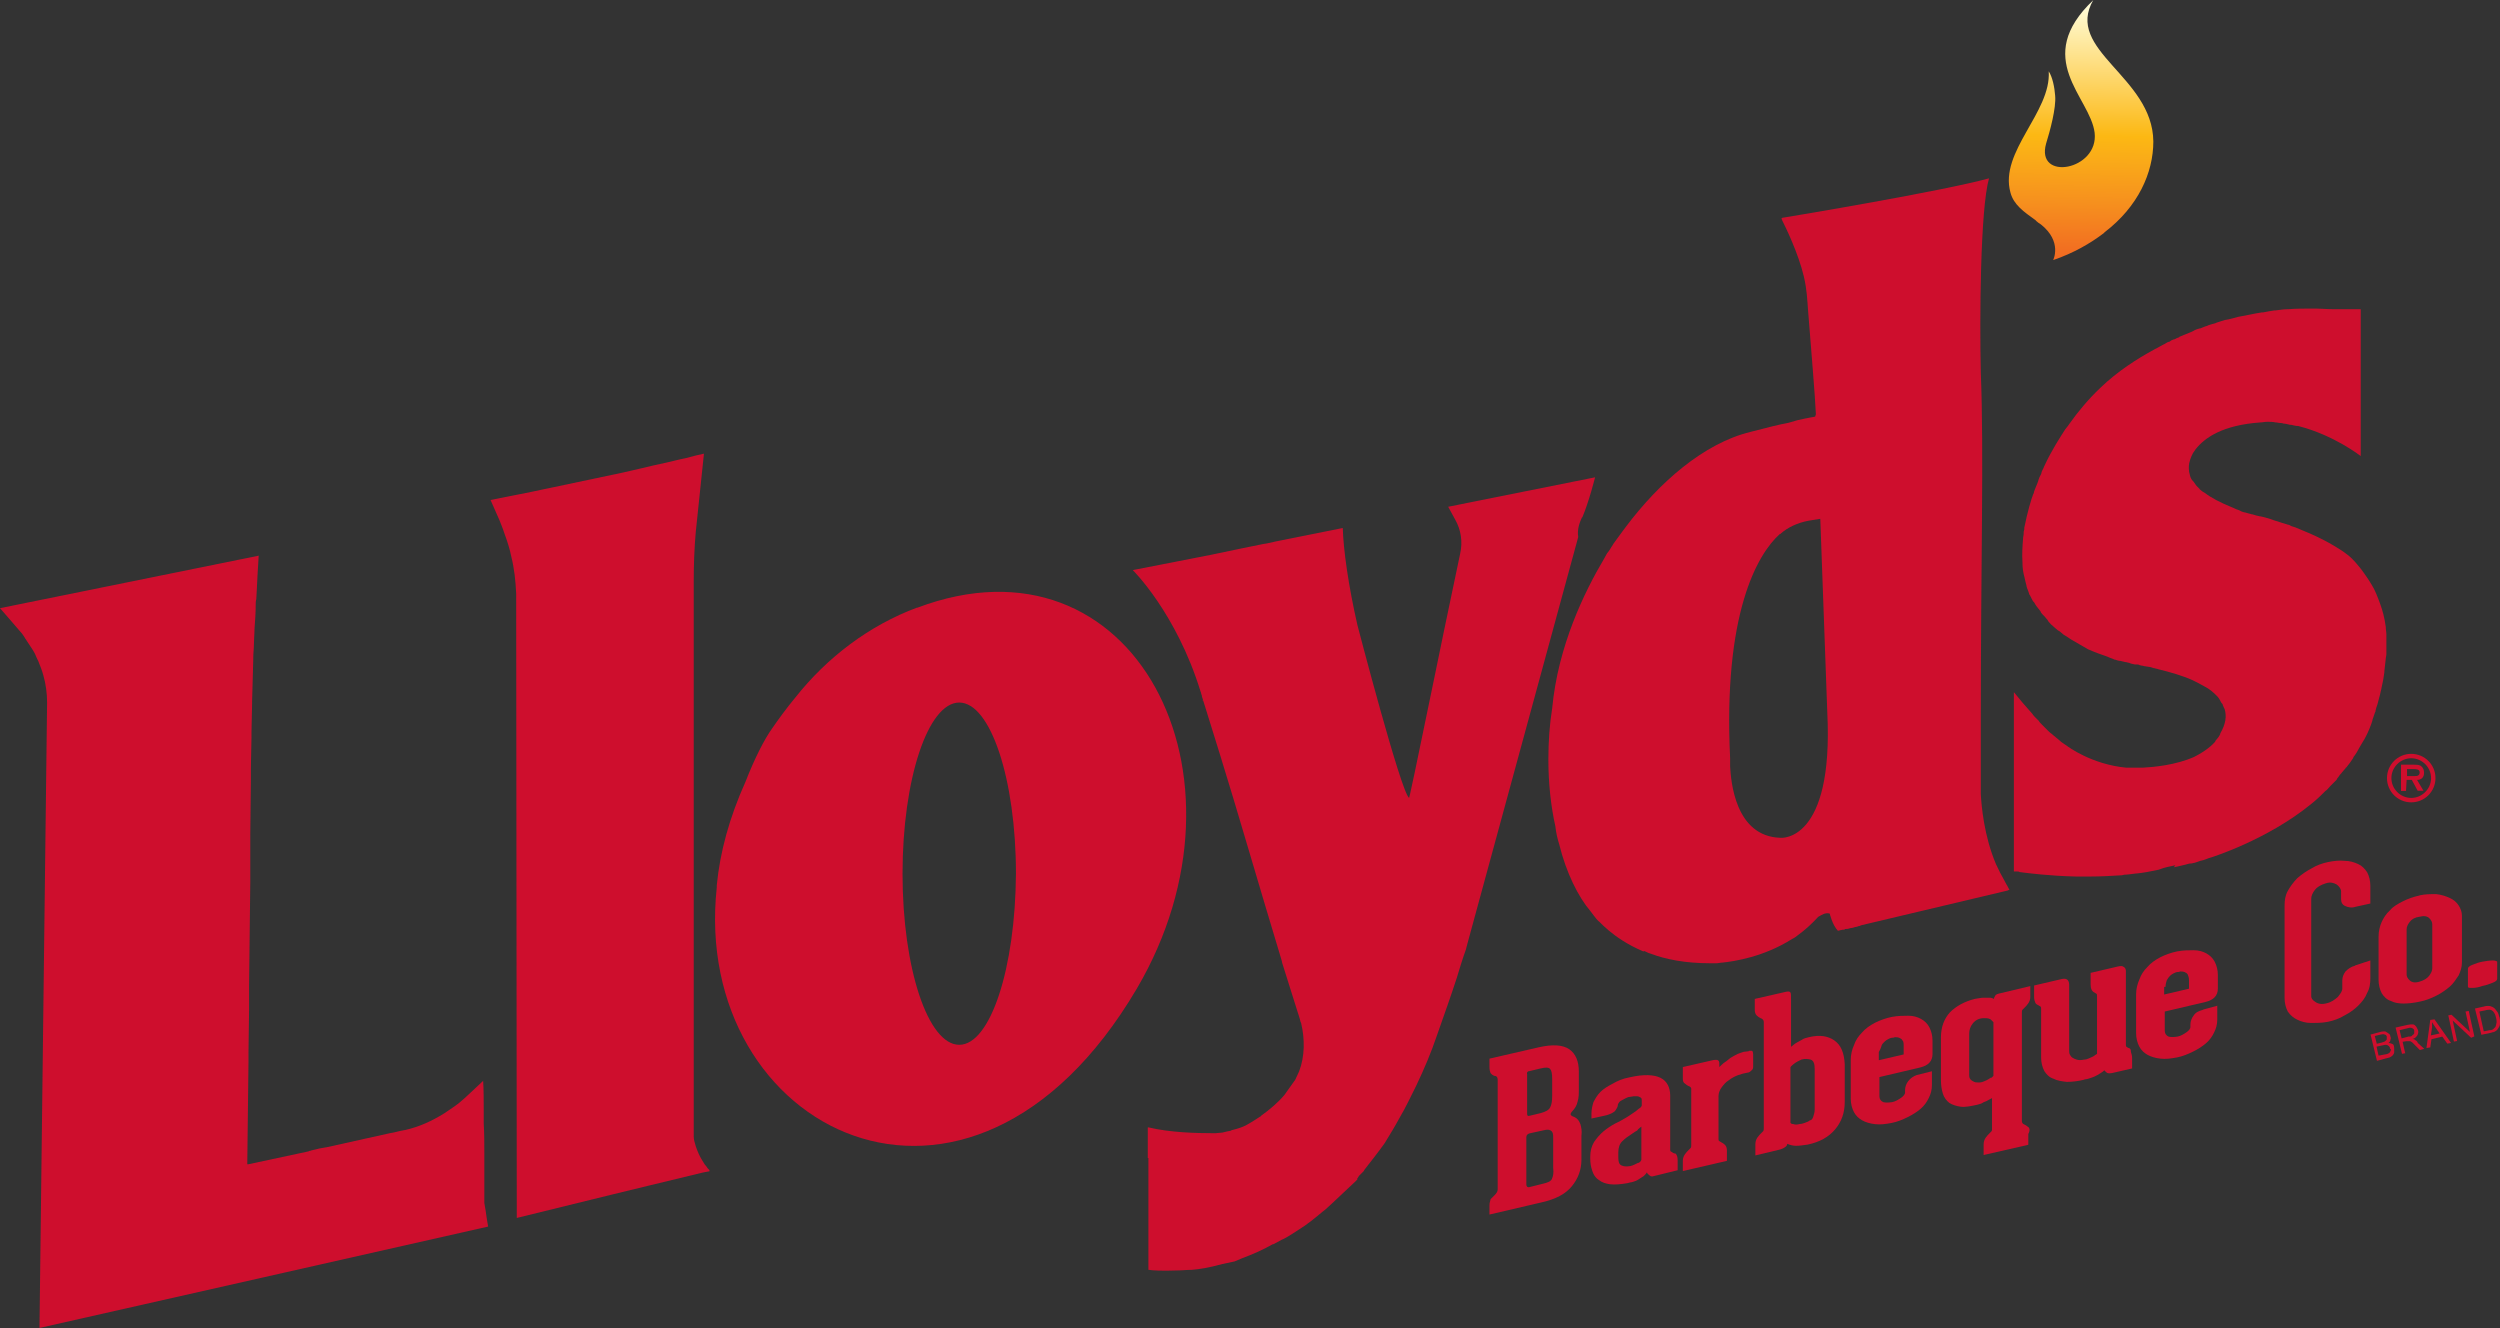
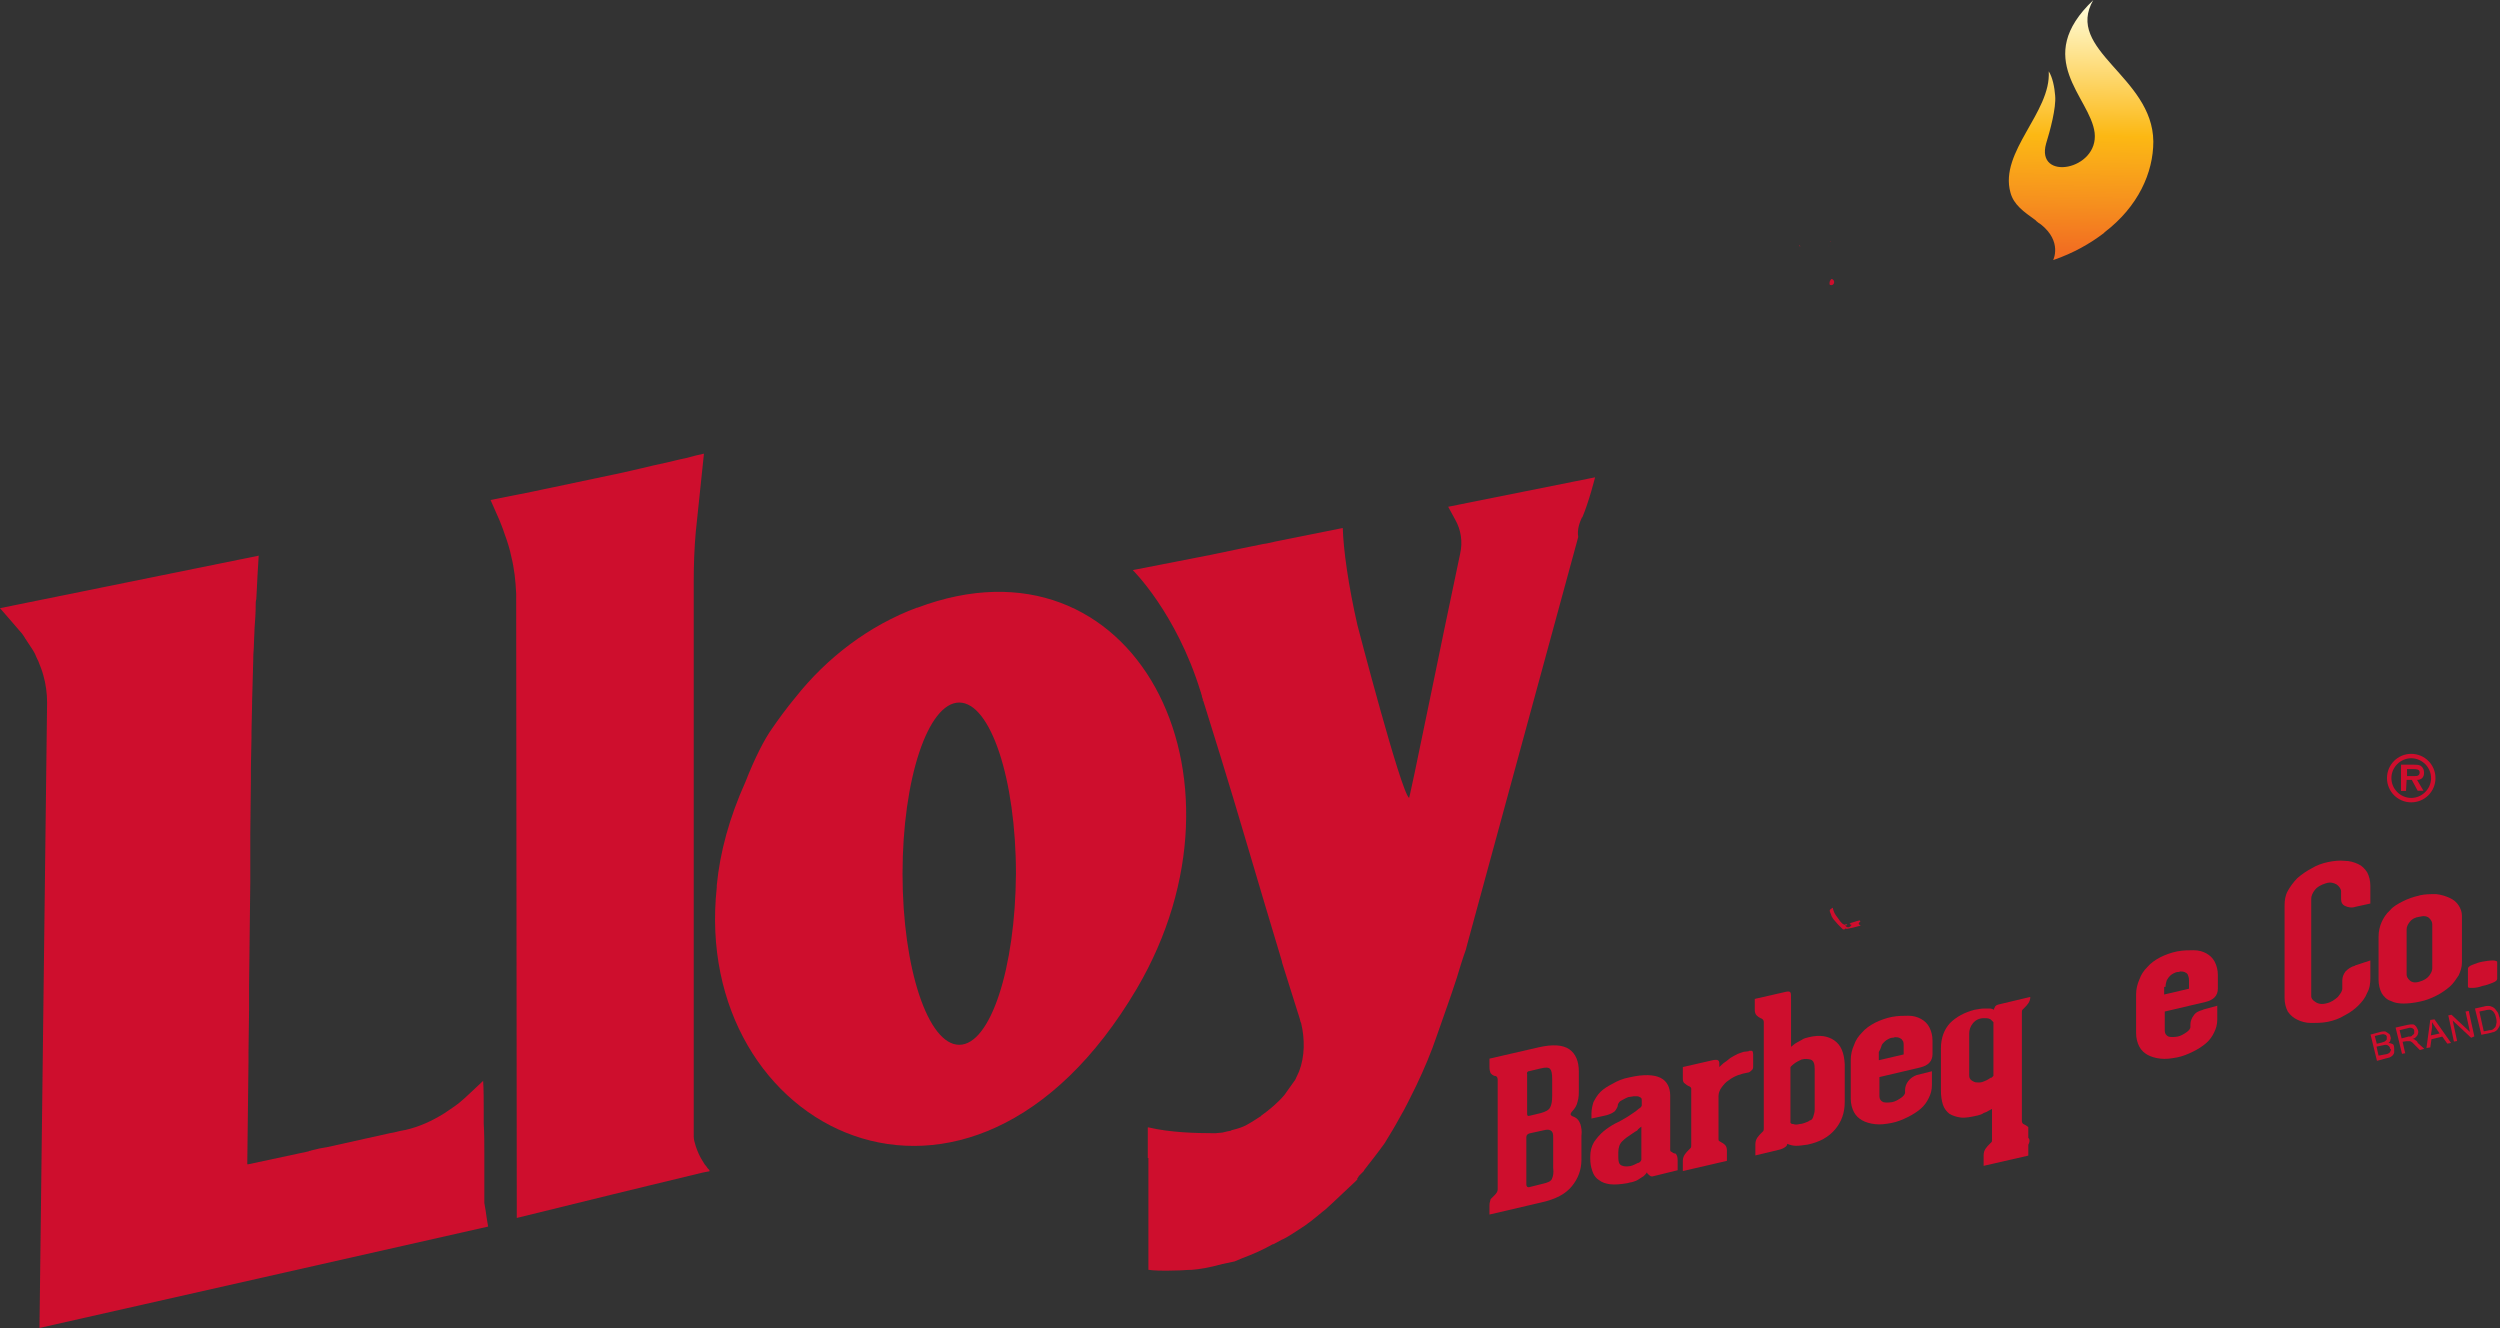
<svg xmlns="http://www.w3.org/2000/svg" id="Layer_2" width="124.76" height="66.28" viewBox="0 0 124.76 66.28">
  <rect x="0" y="0" width="124.76" height="66.28" fill="#333333" stroke="none" />
  <defs>
    <style>.cls-1{fill:url(#linear-gradient);}.cls-2{fill:#cd0e2d;}.cls-3{fill:#ce0e2d;}</style>
    <linearGradient id="linear-gradient" x1="103.74" y1="2445.32" x2="103.97" y2="2460.49" gradientTransform="translate(0 2460.88) scale(1 -1)" gradientUnits="userSpaceOnUse">
      <stop offset="0" stop-color="#ef4e23" />
      <stop offset=".21" stop-color="#f27021" />
      <stop offset=".36" stop-color="#f6901e" />
      <stop offset=".51" stop-color="#faac18" />
      <stop offset=".58" stop-color="#fcb813" />
      <stop offset="1" stop-color="#fffbd4" />
    </linearGradient>
  </defs>
  <g id="Layer_1-2">
    <g id="GRAPHICS">
      <path class="cls-3" d="m92.84,45.99s-.03-.06-.03-.06c-.16.03-.32.1-.45.13,0,0-.03.03-.06.03q.03.06.1.06c-.06.13-.22.19-.32.03.13,0,.13-.03.06-.06l-.1.03s-.06-.03-.1-.06c-.06-.06-.13-.13-.16-.19-.1-.13-.22-.29-.25-.38-.03-.06-.06-.16-.06-.22-.06.03-.13.06-.16.13,0,.06.03.13.06.19,0,.03.03.06.03.1.03.03.06.13.13.19.13.16.25.29.38.41l.06.06h.1s-.03,0,0-.03c0-.03.03,0,.06,0h.06l.29-.06.38-.1c-.13-.06-.13-.13-.03-.19Z" />
      <path class="cls-2" d="m89.78,12.26s.06.06.06.03-.06-.06-.06-.03Z" />
      <path class="cls-2" d="m91.38,12.07s-.06,0-.06-.03l.06.03h0Z" />
      <path class="cls-2" d="m91.41,13.92c-.1.06-.13.19-.1.29.22.1.32-.22.1-.29Z" />
      <path class="cls-2" d="m91.25,12.29s0-.03,0,0t0,0h0s0-.03,0,0c-.03-.03,0-.03,0,0,0-.03,0,0,0,0h0Z" />
      <path class="cls-3" d="m119.41,52.11c-.06-.03-.13-.06-.22-.06.06-.03.1-.1.1-.16.03-.06.03-.1,0-.16,0-.06-.03-.13-.1-.16-.03-.03-.1-.06-.16-.1-.06,0-.16,0-.25.03l-.48.13.32,1.31.48-.13c.1-.03.16-.03.19-.06.06-.03.1-.06.13-.1s.06-.1.06-.13v-.19c0-.13-.03-.19-.06-.22Zm-.8-.03l-.1-.38.25-.06c.1-.03.16-.03.19-.03s.06.03.1.03c.03.03.06.06.06.1v.13s-.03.06-.1.1c-.03.03-.1.03-.16.06l-.25.06Zm.7.35s-.03.06-.06.1-.06.03-.1.06c-.03,0-.06.03-.13.03l-.32.06-.1-.45.29-.06c.1-.03.16-.03.19-.03s.1.03.13.06c.03.03.06.06.06.13.06.03.06.06.03.1Z" />
      <path class="cls-3" d="m120.52,51.88s-.06-.03-.13-.03c.13-.03.19-.1.25-.19.03-.06.06-.16.03-.25-.03-.06-.06-.13-.1-.19-.06-.06-.1-.1-.16-.1s-.16,0-.29.03l-.57.13.32,1.31.16-.03-.13-.57.19-.03h.19s.06.03.1.06c.03.03.1.1.16.16l.22.22.22-.06-.32-.29c-.03-.1-.1-.13-.16-.16Zm-.29-.16l-.38.1-.1-.41.41-.1c.1-.03.16-.03.22,0s.1.06.1.13v.13s-.03.06-.1.1c0,.03-.06.06-.16.06Z" />
      <path class="cls-3" d="m121.28,50.9l-.19,1.4.19-.03.06-.41.54-.13.25.35.19-.03-.83-1.18-.22.03Zm.48.67l-.45.1.06-.41v-.25c.03.06.1.16.16.25l.22.32Z" />
      <polygon class="cls-3" points="123.04 50.48 123.26 51.5 122.34 50.64 122.18 50.67 122.46 51.98 122.62 51.95 122.4 50.93 123.32 51.79 123.48 51.72 123.2 50.45 123.04 50.48" />
      <path class="cls-3" d="m124.72,50.74c-.03-.13-.06-.22-.13-.29-.06-.1-.13-.16-.19-.19s-.13-.06-.22-.06c-.06,0-.13,0-.22.03l-.45.1.32,1.31.48-.1c.06-.03.16-.03.19-.06.06-.03.1-.06.13-.1s.06-.1.1-.16c.03-.06.03-.13.03-.22,0-.06,0-.13-.03-.25Zm-.19.51s-.06.06-.1.1-.1.06-.19.06l-.29.06-.22-.99.29-.06c.1-.03.19-.03.22-.03.06,0,.13.03.19.1s.1.16.13.29c.03.1.03.19.03.25-.03.1-.03.16-.06.22Z" />
      <path class="cls-3" d="m78.86,56.09c-.06-.19-.19-.32-.38-.38-.06-.03-.1-.06-.1-.1s.03-.1.06-.13c.16-.16.25-.32.29-.51.06-.19.06-.38.06-.61v-.89c0-.51-.16-.89-.48-1.11s-.83-.25-1.5-.1l-2.48.57v.41c0,.16.03.25.06.32.06.06.1.1.19.13.1,0,.16.06.16.19v5.48c0,.1-.06.19-.16.29l-.19.19c-.03.1-.06.19-.06.32v.45l2.61-.61c.7-.16,1.18-.41,1.5-.8s.48-.83.48-1.34v-1.18c.03-.22,0-.41-.06-.61Zm-2.52-2.64l.54-.13c.25-.06.41-.06.48.03.06.06.1.22.1.48v.86c0,.25-.03.45-.1.57-.06.13-.22.22-.48.29l-.54.13c-.1.03-.13,0-.13-.1v-1.97c-.03-.1.03-.16.13-.16Zm1.11,5.38c-.06.13-.22.19-.48.25l-.64.16c-.1.03-.16-.03-.16-.13v-2.36c0-.1.06-.16.16-.19l.73-.16c.13-.03.22-.03.29,0s.1.06.13.13c.03.06.03.16.03.25v1.5c.03.25,0,.41-.06.54Z" />
      <path class="cls-3" d="m83.41,57.49s-.06-.03-.06-.1v-2.71c0-.41-.16-.73-.48-.89s-.83-.19-1.53-.03c-.35.06-.64.19-.86.32-.25.13-.45.25-.61.41s-.25.32-.35.51c-.06.19-.1.38-.1.57v.25l.73-.16c.22-.06.35-.13.45-.22.06-.1.13-.19.13-.25h0c0-.06.03-.13.06-.16.03-.06.1-.1.16-.13l.19-.1c.06-.03.13-.06.19-.06s.13-.03.19-.03h.19c.06,0,.1.03.16.06s.06.1.06.16v.25c-.03.06-.06.1-.16.16-.06.06-.16.13-.25.19-.1.06-.22.16-.38.25s-.32.19-.54.29c-.19.1-.41.25-.57.38-.19.16-.35.35-.48.54-.13.22-.19.45-.19.73v.1c0,.22.03.41.1.61.06.19.16.35.32.45.16.13.35.19.57.22.25.03.54,0,.89-.06.06-.03.16-.03.25-.06.1-.03.19-.06.29-.13s.16-.1.25-.16c.06-.06.13-.13.16-.19,0,.06.06.1.13.16.06.06.13.06.22.03l1.18-.29v-.51c0-.13-.03-.25-.1-.32-.1,0-.16-.06-.22-.1Zm-1.66.54c-.13.06-.25.13-.38.16-.19.03-.32.03-.45-.03-.13-.06-.16-.19-.16-.41v-.25c0-.22.06-.41.19-.54s.29-.25.45-.35c.06-.03.13-.1.19-.13.06-.03.13-.06.16-.13l.16-.13v1.66c-.03.1-.1.13-.16.16Z" />
      <path class="cls-3" d="m87.27,52.46c-.06,0-.16.03-.25.03-.1.03-.19.06-.29.1-.13.06-.25.13-.35.19-.1.06-.19.16-.29.22s-.19.16-.29.25v-.19c0-.16-.1-.19-.29-.16l-1.53.35v.57c0,.13.03.22.1.25.06.06.13.1.19.13.03,0,.06.03.1.06.03.03.03.06.03.1v2.77c0,.06,0,.13-.03.16s-.06.06-.1.1c-.06.06-.13.13-.19.22s-.1.19-.1.32v.51l2.2-.51v-.51c0-.13-.03-.22-.1-.29-.06-.06-.13-.1-.19-.13-.03-.03-.06-.03-.1-.06-.03-.03-.03-.06-.03-.13v-2.1c0-.16.06-.32.16-.45s.19-.25.35-.35c.13-.1.29-.19.45-.25s.32-.1.48-.13c.06,0,.13-.03.19-.1.06-.03.1-.1.1-.19v-.61c0-.1-.03-.19-.06-.19-.03,0-.1,0-.16,0Z" />
      <path class="cls-3" d="m91.54,51.92c-.32-.22-.73-.29-1.27-.16-.13.03-.25.06-.35.13-.1.06-.19.1-.29.16s-.16.13-.25.19v-2.33c0-.22,0-.35-.03-.38-.03-.06-.13-.06-.25-.03l-1.53.35v.54c0,.13.03.22.1.29.06.06.13.1.19.13.1.03.16.1.16.19v5.29c0,.06,0,.13-.03.16s-.06.06-.1.1c-.06.06-.13.13-.19.22s-.1.19-.1.35v.54l1.21-.29c.13-.03.25-.1.32-.16.03-.03.06-.06.06-.13.13.06.29.1.45.1s.35-.03.57-.06c.61-.13,1.05-.38,1.37-.76s.48-.83.48-1.37v-1.88c-.03-.57-.19-.96-.51-1.18Zm-1.21,3.98c-.06.06-.16.1-.25.13-.1.03-.16.06-.25.06-.1.03-.16.03-.22.03s-.1-.03-.16-.03-.06-.03-.1-.06v-2.77c.03-.06.1-.1.16-.16.13-.1.25-.16.38-.22.19-.06.35-.03.48,0,.13.06.19.19.19.45v2.04c0,.13-.03.22-.06.32-.03.1-.06.19-.16.22Z" />
      <path class="cls-3" d="m95.23,53.95c-.1.13-.16.29-.16.45v.13c0,.06-.06.16-.19.25s-.29.19-.45.22c-.19.03-.35.03-.45,0-.13-.06-.19-.16-.19-.29v-.96l2.04-.48c.41-.1.61-.32.61-.67v-.67c0-.25-.06-.48-.16-.67s-.25-.32-.41-.41c-.19-.1-.38-.16-.64-.16s-.51,0-.83.06c-.29.06-.57.16-.83.29-.25.13-.48.29-.64.48-.19.19-.32.38-.41.64-.1.22-.16.48-.16.73v1.94c0,.25.06.48.16.67s.25.32.41.41.38.16.64.19.51,0,.83-.06c.29-.06.54-.16.8-.29s.45-.25.64-.41.32-.35.41-.54c.1-.19.16-.41.16-.64v-.7l-.76.19c-.16.06-.32.16-.41.29Zm-1.34-1.75c.03-.1.1-.16.16-.22s.13-.1.19-.13c.06-.03.13-.06.16-.06s.1,0,.16-.03c.06,0,.13,0,.22.03.06.03.13.06.16.13.06.06.06.16.06.29v.41l-1.24.29v-.41c.06-.1.1-.19.13-.29Z" />
-       <path class="cls-3" d="m101.22,56.25c-.06-.06-.13-.1-.19-.13-.1-.03-.13-.1-.13-.19v-5.38c0-.06,0-.13.03-.16s.06-.06.1-.1c.06-.06.13-.13.19-.22s.1-.19.1-.32v-.54l-1.59.38c-.1.03-.16.06-.19.16-.03.03-.03.06-.03.1-.06-.03-.13-.06-.22-.06h-.29c-.13,0-.25.03-.45.06-.51.13-.92.35-1.24.67-.29.32-.45.73-.45,1.27v2.1c0,.25.03.48.1.7.06.19.19.35.32.45.16.1.35.16.57.19.22.03.51-.03.83-.1.13-.03.22-.06.32-.13.1-.03.16-.06.22-.1l.19-.1v1.53c0,.06,0,.1-.03.13-.03.03-.06.06-.1.1-.06.06-.13.13-.19.22s-.1.19-.1.35v.51l2.23-.51v-.54c.1-.19.06-.29,0-.35Zm-1.85-2.48c-.1.06-.19.13-.35.19-.06.03-.16.06-.25.06s-.19,0-.25-.03c-.06-.03-.13-.06-.19-.13s-.06-.16-.06-.25v-2.01c0-.22.06-.38.19-.54s.32-.25.54-.25c.16,0,.29,0,.38.1.03.03.06.06.1.1v2.68s-.06.06-.1.1Z" />
-       <path class="cls-3" d="m106.22,52.3s-.06-.03-.1-.06c-.03-.03-.03-.06-.03-.13v-3.66c0-.06-.03-.16-.1-.19-.06-.06-.16-.06-.29-.03l-1.37.32v.57c0,.22.06.35.19.41.03.03.06.03.1.06.03.03.03.06.03.13v2.87c-.06.03-.13.1-.19.13-.06.03-.13.06-.22.1-.06.03-.16.06-.25.06-.13.03-.25.03-.35,0-.1-.03-.16-.06-.22-.1s-.1-.1-.13-.16-.03-.13-.03-.19v-3.28c0-.25-.13-.35-.38-.29l-1.37.32v.57c0,.13.03.22.06.29s.1.1.16.13c.03.03.06.03.1.06.03.03.03.06.03.13v2.42c0,.25.06.48.16.67.1.16.25.32.45.38.19.1.41.13.67.16.25,0,.54-.03.83-.1.06-.03.16-.03.25-.06.1-.03.19-.06.29-.1s.19-.1.29-.16.16-.1.22-.16c.03.06.1.1.13.13.06.03.16.03.29,0l.96-.22v-.51c0-.13-.03-.22-.06-.32,0-.13-.03-.16-.1-.19Z" />
+       <path class="cls-3" d="m101.22,56.25c-.06-.06-.13-.1-.19-.13-.1-.03-.13-.1-.13-.19v-5.38c0-.06,0-.13.03-.16s.06-.06.1-.1c.06-.06.13-.13.19-.22s.1-.19.1-.32l-1.59.38c-.1.03-.16.06-.19.16-.03.03-.03.06-.03.1-.06-.03-.13-.06-.22-.06h-.29c-.13,0-.25.03-.45.06-.51.13-.92.35-1.24.67-.29.32-.45.73-.45,1.27v2.1c0,.25.03.48.1.7.06.19.19.35.32.45.16.1.35.16.57.19.22.03.51-.03.83-.1.13-.03.22-.06.32-.13.1-.03.16-.06.22-.1l.19-.1v1.53c0,.06,0,.1-.03.13-.03.03-.06.06-.1.1-.06.06-.13.13-.19.22s-.1.19-.1.35v.51l2.23-.51v-.54c.1-.19.06-.29,0-.35Zm-1.85-2.48c-.1.06-.19.13-.35.19-.06.03-.16.06-.25.06s-.19,0-.25-.03c-.06-.03-.13-.06-.19-.13s-.06-.16-.06-.25v-2.01c0-.22.06-.38.19-.54s.32-.25.54-.25c.16,0,.29,0,.38.1.03.03.06.06.1.1v2.68s-.06.06-.1.1Z" />
      <path class="cls-3" d="m109.95,50.39c-.22.06-.38.13-.48.29-.1.13-.16.29-.16.45v.13c0,.06-.06.16-.19.25s-.29.19-.45.22c-.19.03-.35.03-.45,0-.13-.06-.19-.16-.19-.29v-.96l2.04-.48c.41-.1.61-.32.61-.67v-.67c0-.25-.06-.48-.16-.67s-.25-.32-.41-.41-.38-.16-.64-.16-.51,0-.83.06c-.29.06-.57.16-.83.29-.25.13-.48.29-.64.48-.19.19-.32.38-.41.64-.1.22-.16.48-.16.73v1.94c0,.25.06.48.16.67s.25.32.41.41c.19.1.38.16.64.19s.51,0,.83-.06c.29-.06.54-.16.8-.29s.45-.25.64-.41.32-.35.41-.54c.1-.19.16-.41.16-.64v-.7l-.7.19Zm-1.88-1.15c0-.13.03-.22.06-.32.06-.1.1-.16.16-.22s.13-.1.19-.13c.06-.03.13-.06.16-.06s.1,0,.16-.03c.06,0,.13,0,.22.03.06.03.13.06.16.13s.06.16.06.29v.41l-1.24.29v-.38h.06Z" />
      <path class="cls-3" d="m117.53,48.19c-.22.06-.35.16-.48.29-.1.13-.16.29-.16.45v.41c0,.06-.03.13-.06.19-.03.06-.1.13-.16.22-.06.06-.16.13-.25.19-.1.06-.19.1-.32.13-.22.06-.41.03-.54-.06-.16-.1-.22-.19-.22-.29v-4.87c0-.13.06-.29.19-.45s.32-.25.54-.32.38-.03.54.06c.13.1.22.22.22.35v.38c0,.16.06.29.22.35.13.06.32.1.51.03l.73-.16v-.89c0-.25-.06-.48-.16-.67-.13-.19-.25-.32-.45-.41s-.41-.16-.67-.16c-.25-.03-.54,0-.83.06s-.57.16-.83.32c-.25.13-.48.29-.7.48-.19.19-.35.41-.48.64s-.16.48-.16.73v4.62c0,.25.06.48.16.67.13.19.29.32.48.41s.41.16.7.16c.25,0,.54,0,.83-.06s.57-.16.83-.32c.25-.13.48-.29.67-.48s.35-.38.45-.64c.13-.22.16-.48.16-.73v-.89l-.76.25Z" />
      <path class="cls-3" d="m120.74,44.69c-.29.06-.57.16-.83.29-.25.13-.48.25-.64.45-.19.16-.32.38-.41.57-.1.22-.16.48-.16.73v2.17c0,.25.06.48.16.67.1.16.25.32.45.38.19.1.41.13.64.13.25,0,.51-.03.83-.1.29-.06.54-.16.8-.29s.48-.29.67-.45.32-.38.45-.57c.1-.22.16-.41.16-.64v-2.33c0-.19-.06-.35-.16-.51s-.25-.29-.45-.38-.41-.16-.67-.19c-.29,0-.54,0-.83.06Zm.64,1.43v2.2c0,.13-.06.25-.16.38s-.25.22-.48.29-.38.03-.48-.06-.16-.19-.16-.29v-2.26c0-.13.06-.25.16-.38s.25-.22.48-.25c.22-.06.38-.03.48.06.1.1.16.19.16.32Z" />
      <path class="cls-3" d="m123.16,49.24c0,.06.06.06.22.06s.32-.03.51-.1c.19-.03.35-.1.51-.16s.22-.13.22-.19v-.86s-.06-.06-.22-.06-.32.03-.51.06c-.19.03-.35.1-.51.16s-.22.13-.22.19v.89h0Z" />
      <path class="cls-3" d="m120.11,38.92h.25l.29.54h.29l-.32-.54c.22,0,.35-.13.35-.35,0-.13-.03-.25-.16-.35-.1-.06-.25-.06-.35-.06h-.64v1.31h.25l.03-.54Zm0-.54h.32c.13,0,.32,0,.32.16s-.1.19-.25.19h-.38v-.35Z" />
      <path class="cls-3" d="m120.33,40.04c.67,0,1.21-.54,1.21-1.21s-.54-1.21-1.21-1.21-1.21.54-1.21,1.21c0,.67.54,1.21,1.21,1.21Zm0-2.2c.54,0,.99.45.99.99s-.45.99-.99.99-.99-.45-.99-.99.45-.99.99-.99Z" />
      <path class="cls-3" d="m24.17,59.88h0v-2.33c0-.51,0-.99-.03-1.47v-.61h0c0-.54,0-1.11-.03-1.53-.45.41-.83.8-1.21,1.11-.16.13-.45.32-.73.51-.61.38-1.24.67-1.94.83-.06,0-.13.03-.16.03h0c-.19.03-.38.1-.61.13l-3.15.7-.35.06-.25.06c-.1.03-.16.03-.22.06-.03,0-.06,0-.1.03l-2.99.64h-.06l.06-5.06h0v-.48h0l.03-2.17h0v-.38h0v-.64h0v-.16l.06-5.19h0v-.45h0v-1.05h0v-.86h0l.03-2.74v-.57l.03-1.56v-.16h0v-.1h0l.03-1.4h0v-.1l.06-2.17v-.06c0-.22.03-.41.03-.64,0-.25.03-.51.03-.76.03-.41.06-.8.06-1.21,0-.1,0-.19.03-.29h0c.03-.38.03-.73.06-1.18l.06-.99L0,30.35h0c.35.41.67.76.96,1.11.1.1.19.22.25.32.03.06.06.1.1.16s.16.25.25.38c.13.19.19.32.19.32h0c.06.13.1.25.16.35.1.25.19.48.25.7h0c.13.45.19.92.19,1.37l-.38,31.21,22.39-5.06c-.13-.73-.06-.45-.19-1.18v-.16Zm-.16-5.54s.03-.06.03-.06l-.03.06Z" />
      <path class="cls-3" d="m35.39,58.38h0c-.06-.06-.1-.1-.13-.16h0c-.06-.06-.13-.16-.16-.22h0c-.19-.29-.29-.54-.38-.8h0c-.06-.19-.1-.35-.1-.48h0v-.13h0v-26.59h0v-1.02c0-.8.03-1.62.1-2.42h0l.41-3.92c-.29.06-.57.13-.89.22l-.29.06c-.22.06-.45.1-.67.16-.45.1-.89.19-1.4.32-.29.06-.54.13-.83.19h0l-3.6.76c-.1.03-.19.03-.29.06-.86.19-1.75.35-2.68.54.16.35.29.67.45,1.02l.16.41.1.29c.13.35.25.73.32,1.08.16.64.22,1.24.25,1.88l.03,31.15,4.68-1.15h0l1.85-.45,2.77-.67h0l.32-.06c0-.06-.03-.1-.03-.1Z" />
      <path class="cls-3" d="m45.77,30.32c-2.39.89-4.49,2.48-6.08,4.49-.45.54-.86,1.11-1.15,1.53-.41.57-.89,1.53-1.34,2.68-.8,1.78-1.27,3.5-1.43,5.16v.1c-1.31,12.1,12.58,19.27,20.96,5.06,6.27-10.67-.16-23.09-10.96-19.01Zm2.1,21.82c-1.56,0-2.83-3.82-2.83-8.54s1.27-8.54,2.83-8.54,2.83,3.82,2.83,8.54c-.03,4.71-1.27,8.54-2.83,8.54Z" />
      <path class="cls-3" d="m78.96,25.83c.35-.83.64-2.01.64-2.01l-7.33,1.47h0l.35.64c.29.51.38,1.11.25,1.69l-.8,3.82h0l-.48,2.33-.99,4.78-.22,1.02-.06.25c-.41-.29-2.58-8.63-2.58-8.63-.45-1.97-.7-3.76-.73-4.84l-3.34.67-.45.1-.19.03h0l-1.08.22h0l-1.53.32h0l-3.89.76s2.17,2.13,3.38,6.05h0c.03.06.03.13.06.19,0,0,.03,0,0,.03h0c.29.92.61,1.97.92,2.96h0c.73,2.33,2.17,7.29,2.9,9.68h0l.03.1h0c.06.19.1.35.16.54h0v.03h0c.25.8.51,1.62.76,2.42.06.19.13.38.16.54l.03.06h0c.19.8.19,1.66-.1,2.42l-.19.41h0l-.54.76c-.32.38-.73.73-1.18,1.05,0,0,.03,0,.06-.03l-.29.19c-.41.25-.54.38-1.18.54-.03,0-.06,0-.06.03-.13.03-.32.06-.45.1-.1,0-.22.03-.32.03h-.22c-.73,0-2.07-.03-3.15-.29h-.03v.03h0v1.5h.03v.13h0v5.45h-.03.06c.16.03.64.06,1.4.03h0c.25,0,.48-.03.73-.03.38-.03.83-.1,1.53-.29h0l.61-.13h0l.38-.16h0c.51-.19,1.02-.41,1.53-.7h.03l.41-.22.13-.06h0c.25-.13.48-.29.73-.45.41-.25.8-.57,1.18-.89h0l.13-.1c.1-.1.25-.22.35-.32.38-.35.8-.76,1.18-1.11.03-.03.13-.13.06-.1h0l.1-.16h0l.03-.03h0l.1-.1.1-.1s.03-.03.03-.06c.35-.45.7-.89,1.02-1.34.25-.41.51-.83.73-1.24.32-.54.57-1.08.86-1.66.38-.8.73-1.62,1.02-2.48.35-.99.73-2.07.99-2.87h0c.1-.35.32-1.05.45-1.4.03-.1.06-.25.1-.38l5.51-20.22c-.06-.38.06-.7.19-.99Zm-18.92,9.11l.03.06c-.06,0-.06-.06-.03-.06Z" />
-       <path class="cls-3" d="m82.05,47.46c.1.03.19.1.32.13.76.29,1.75.48,2.96.48h.32s.1,0,.25-.03h.03c.61-.06,2.1-.29,3.5-1.18.13-.06.22-.13.29-.19.35-.25.7-.57,1.02-.92.03,0,.03-.03.06-.03.1-.06.29-.19.51-.13,0,0,.13.57.41.86l8.47-2.01h0l.06-.03h.03l-.1-.19c-.03-.06-.1-.16-.16-.29h0c-.13-.22-.29-.54-.41-.8-.61-1.43-.73-2.96-.76-3.5v-3.76c0-7.93.16-13.22,0-17.29-.06-2.64-.03-8.12.41-9.68-2.33.64-9.75,1.88-10.32,1.97-.06.03-.03.03,0,.13.16.32.8,1.62,1.08,2.8.16.7.16,1.08.22,1.82.13,1.66.35,4.24.38,5.06-.1.19.22.03-.92.29l-.45.13c-.54.1-.86.19-1.88.45-2.36.57-4.59,2.55-6.24,4.75h0s-.22.29-.61.83c-.03.06-.06.1-.1.16-.06.1-.13.22-.22.32-.06.1-.1.19-.16.29-.96,1.62-2.29,4.33-2.58,7.45h0c-.13.8-.19,1.66-.19,2.55,0,1.21.13,2.36.35,3.34.03.29.1.61.19.89.35,1.43.96,2.64,1.56,3.34.13.16.25.35.41.51-.06-.13.64.83,2.23,1.5Zm6.78-20.8c.38-.35.89-.57,1.4-.67l.61-.1.35,9.68c.32,6.5-2.33,6.24-2.33,6.24-2.29-.06-2.48-2.87-2.52-3.57v-.41c-.35-7.17,1.34-10.16,2.48-11.18Z" />
-       <path class="cls-3" d="m108.48,43.28s.03,0,0,0c.16-.03.29-.06.45-.1.03,0,.1-.03.13-.03.1-.03.19-.06.29-.06.06,0,.1-.03.16-.03.1-.03.19-.06.29-.1.03,0,.1-.03.13-.03.13-.03.25-.1.38-.13h0s2.8-.86,5.03-2.68c0,0,.29-.22.7-.64h0c.1-.06.16-.16.25-.25h0c.1-.1.19-.19.29-.29h0s.06-.06.06-.1c.03-.03.06-.06.1-.13.03-.06.1-.1.13-.16h0c.06-.06.13-.16.19-.22h0s0-.03.03-.03h0c.13-.16.25-.32.35-.48v-.03c.13-.16.22-.32.32-.51.06-.1.13-.22.19-.32.03-.03.03-.06.06-.1.16-.29.29-.61.38-.89h0v-.03c.06-.16.1-.32.16-.45v-.03c.03-.16.1-.29.13-.45.13-.45.19-.8.25-1.08h0c0-.06.03-.13.03-.19.03-.16.03-.22.03-.25h0c.03-.19.06-.64.1-.83v-.99c0-.13-.03-.25-.03-.38-.06-.45-.16-.83-.29-1.18s-.25-.67-.41-.92c-.1-.16-.19-.32-.29-.45-.41-.61-.76-.92-.76-.92h0c-.13-.13-.29-.22-.41-.32-.29-.19-.61-.38-.92-.54-.48-.25-.96-.45-1.43-.64-.1-.03-.22-.06-.32-.13h-.03c-.22-.06-.41-.13-.61-.19h0c-.1-.03-.19-.06-.29-.1h0c-.19-.06-.35-.1-.48-.13h-.03c-.16-.03-.25-.06-.38-.1h0c-.06,0-.1-.03-.13-.03h0l-.22-.06c-.16-.03-.22-.06-.35-.13-.13-.03-.22-.1-.32-.13h0c-.61-.25-1.05-.48-1.37-.73-.03,0-.03-.03-.06-.03-.03-.03-.1-.06-.13-.1-.03-.03-.06-.03-.06-.06-.03-.03-.06-.06-.1-.1-.06-.06-.1-.1-.13-.16-.03-.03-.06-.1-.1-.13h0c-.1-.1-.13-.19-.16-.32h0c-.06-.19-.06-.41-.03-.57h0c.06-.29.19-.51.19-.51.03-.06.1-.13.13-.19h0c.45-.57,1.34-1.21,3.25-1.34.1,0,.19-.03.32-.03h.03c.13,0,.25,0,.38.03.1,0,.16.03.25.03.06,0,.1,0,.16.03.1,0,.19.03.32.06h.06c.13.03.22.06.35.06h0c1.78.45,3.12,1.5,3.12,1.5v-7.33h-1.4c-.29,0-.57-.03-.83-.03h-.22c-.38,0-.8,0-1.15.03-.22,0-.41.03-.64.06h-.06c-.19.03-.38.06-.57.1h-.06c-.41.06-.8.16-1.18.22h0c-.22.06-.45.13-.67.16h0c-.13.03-.29.1-.41.13t-.06.03c-.13.03-.22.06-.35.1t-.06.03c-.13.03-.25.1-.35.13h-.03c-.1.03-.22.06-.32.13t-.06.03c-.22.1-.41.16-.61.25,0,0-.03,0-.03.03-.1.03-.16.06-.22.1h-.03c-.1.03-.16.06-.25.13h-.03c-.1.03-.16.1-.25.13h0c-.13.06-.22.13-.29.16-.13.06-.19.1-.19.1h0c-.83.45-1.82,1.08-2.68,1.91-.57.54-1.11,1.18-1.56,1.82h0s-.06.1-.19.25h0c-.22.35-.67,1.02-1.05,1.85-.03.1-.1.19-.13.29v.03c-.03.1-.1.19-.13.29,0,.03-.03.06-.03.1-.06.19-.16.38-.22.57h0v.03h0s0,.03-.03.06h0c-.1.25-.29.89-.45,1.69v.06c0,.06-.03.1-.03.16h0v.06c0,.1-.03.16-.03.25-.03.38-.06.8-.03,1.18v.03c0,.25.03.48.1.73.03.13.06.29.1.41v.03c.03.13.1.25.13.38,0,0,0,.03.03.06s.06.13.1.19c.03.06.06.13.13.19.06.13.16.25.29.41,0,0,.03.03.03.06.03.06.1.13.13.16l.06.06c.06.06.1.13.16.19,0,.03.03.03.03.06.06.06.13.16.22.22l.06.06c.06.06.13.1.19.16.03.03.06.03.1.06.06.06.13.1.19.16.03.03.06.03.1.06.1.06.19.13.29.19h0c.29.16.54.32.83.48,0,0,.35.16.83.32.1.03.16.06.25.1h0c.1.03.16.06.25.1h.03c.1.03.16.06.25.06h0c.1.03.16.03.25.06h.03c.1.03.16.03.22.06h0s.06.03.1.03.1.03.13.03h.13s.06,0,.1.03h0s.1.03.13.03h0c.06,0,.1.03.16.03h0c.06,0,.13.03.19.03h0c.06,0,.13.03.22.06h.03c.06.03.16.03.22.06h0c.54.13,1.21.32,1.69.54h0c.1.06.22.1.32.16h0s.19.1.45.25h0c.1.06.22.16.32.25h0c.06.06.1.1.16.16h0c.06.06.1.13.13.19h0c.03.06.06.13.13.19v.03c.03.06.06.16.1.22h0c.1.35.06.73-.22,1.21h0v.03h0c-.06.13-.16.25-.25.35h0v.03h0c-.29.32-.67.57-1.05.76h0c-.92.41-2.01.51-2.58.54h-.8c-1.75-.16-2.96-1.08-2.96-1.08h0c-.13-.1-.25-.16-.35-.25h0l-.03-.03c-.13-.1-.22-.19-.35-.29l-.03-.03c-.1-.06-.19-.16-.25-.22l-.03-.03c-.06-.06-.13-.13-.19-.19l-.03-.03c-.06-.06-.13-.13-.16-.19l-.03-.03s-.06-.06-.1-.1h0l-.03-.03-.03-.03h0s-.1-.1-.13-.16c-.32-.35-.64-.73-.92-1.08v8.95h.19s.06,0,.1.03h0c.48.06,1.5.19,2.77.22h.83c.48,0,.96-.03,1.47-.06,0,0,.06,0,.16-.03.13,0,.32-.03.57-.06h.03c.32-.03.7-.1,1.11-.19.32-.13.57-.16.83-.22Z" />
      <path class="cls-1" d="m104.47,0c-3.09,2.93-.16,4.84.06,6.62.22,1.88-2.96,2.45-2.42.54.19-.61.51-1.78.45-2.39-.03-.41-.13-.92-.32-1.21.13,2.04-2.48,4.01-1.91,6.05.16.61.67.96,1.24,1.37l.06.06c.06.06.13.1.22.16,1.08.86.61,1.78.61,1.78,1.02-.35,1.85-.83,2.52-1.34l.06-.06c1.66-1.27,2.42-2.96,2.42-4.52-.03-3.25-4.46-4.55-2.99-7.07Z" />
    </g>
  </g>
</svg>